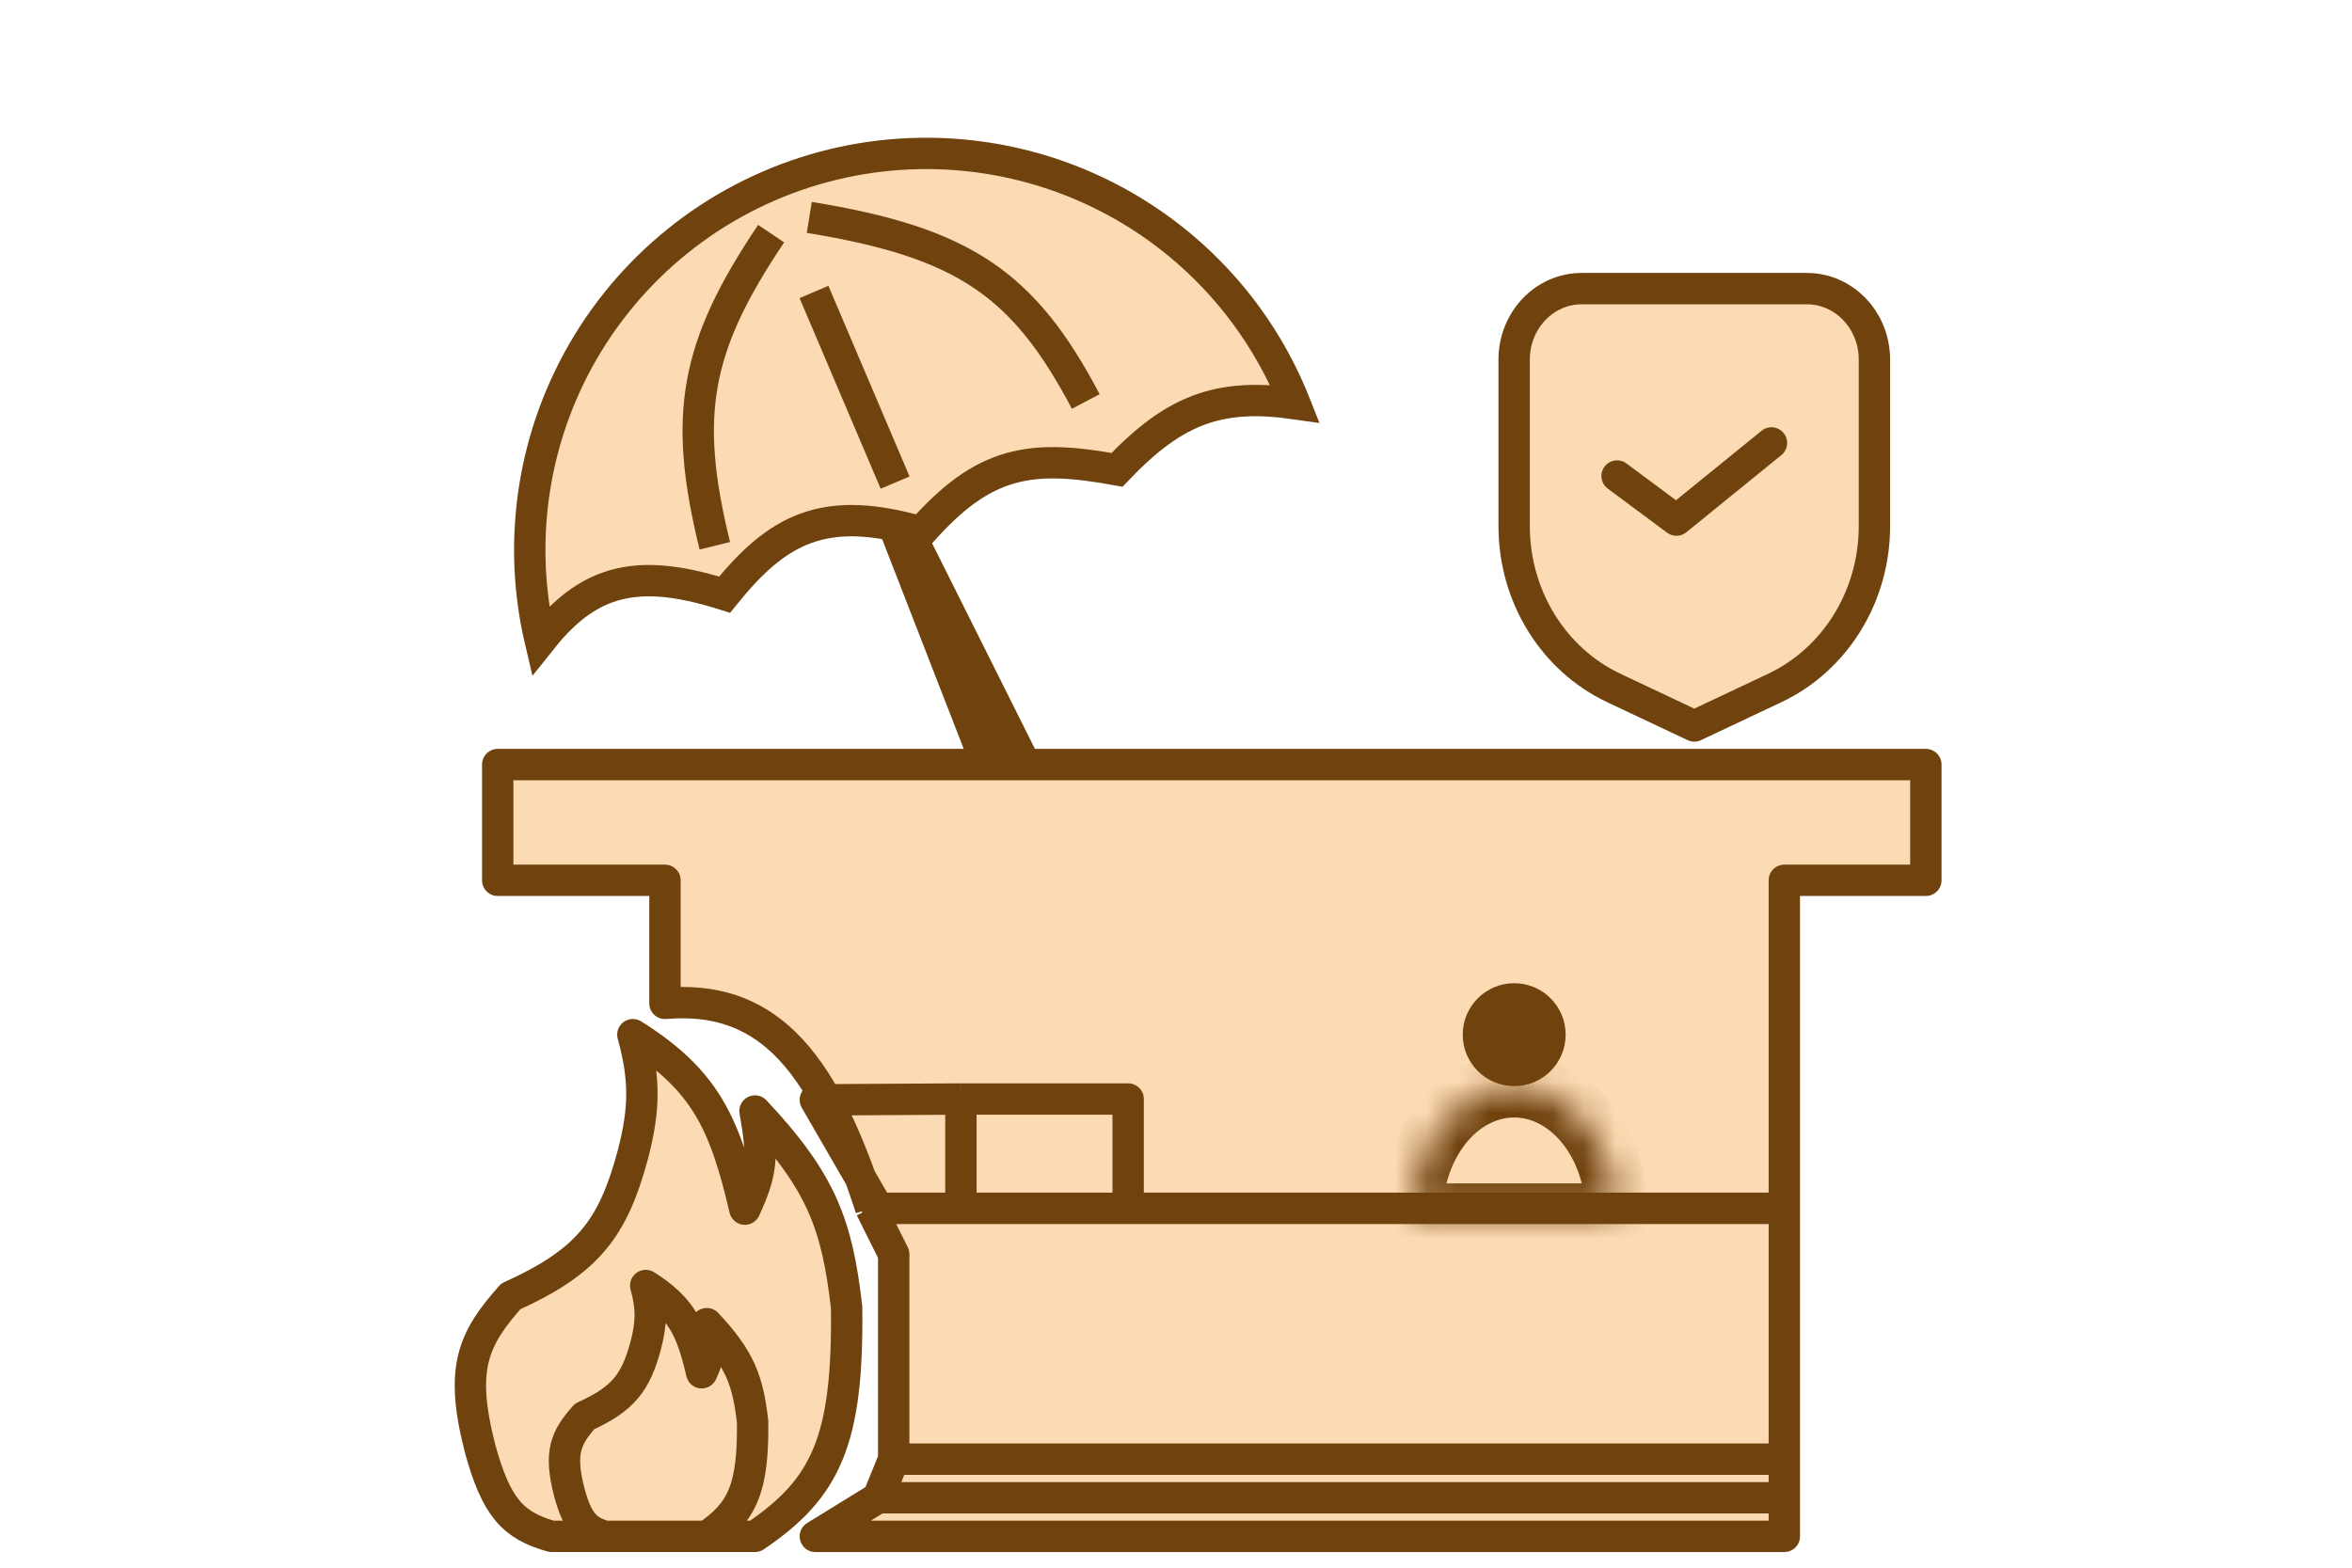
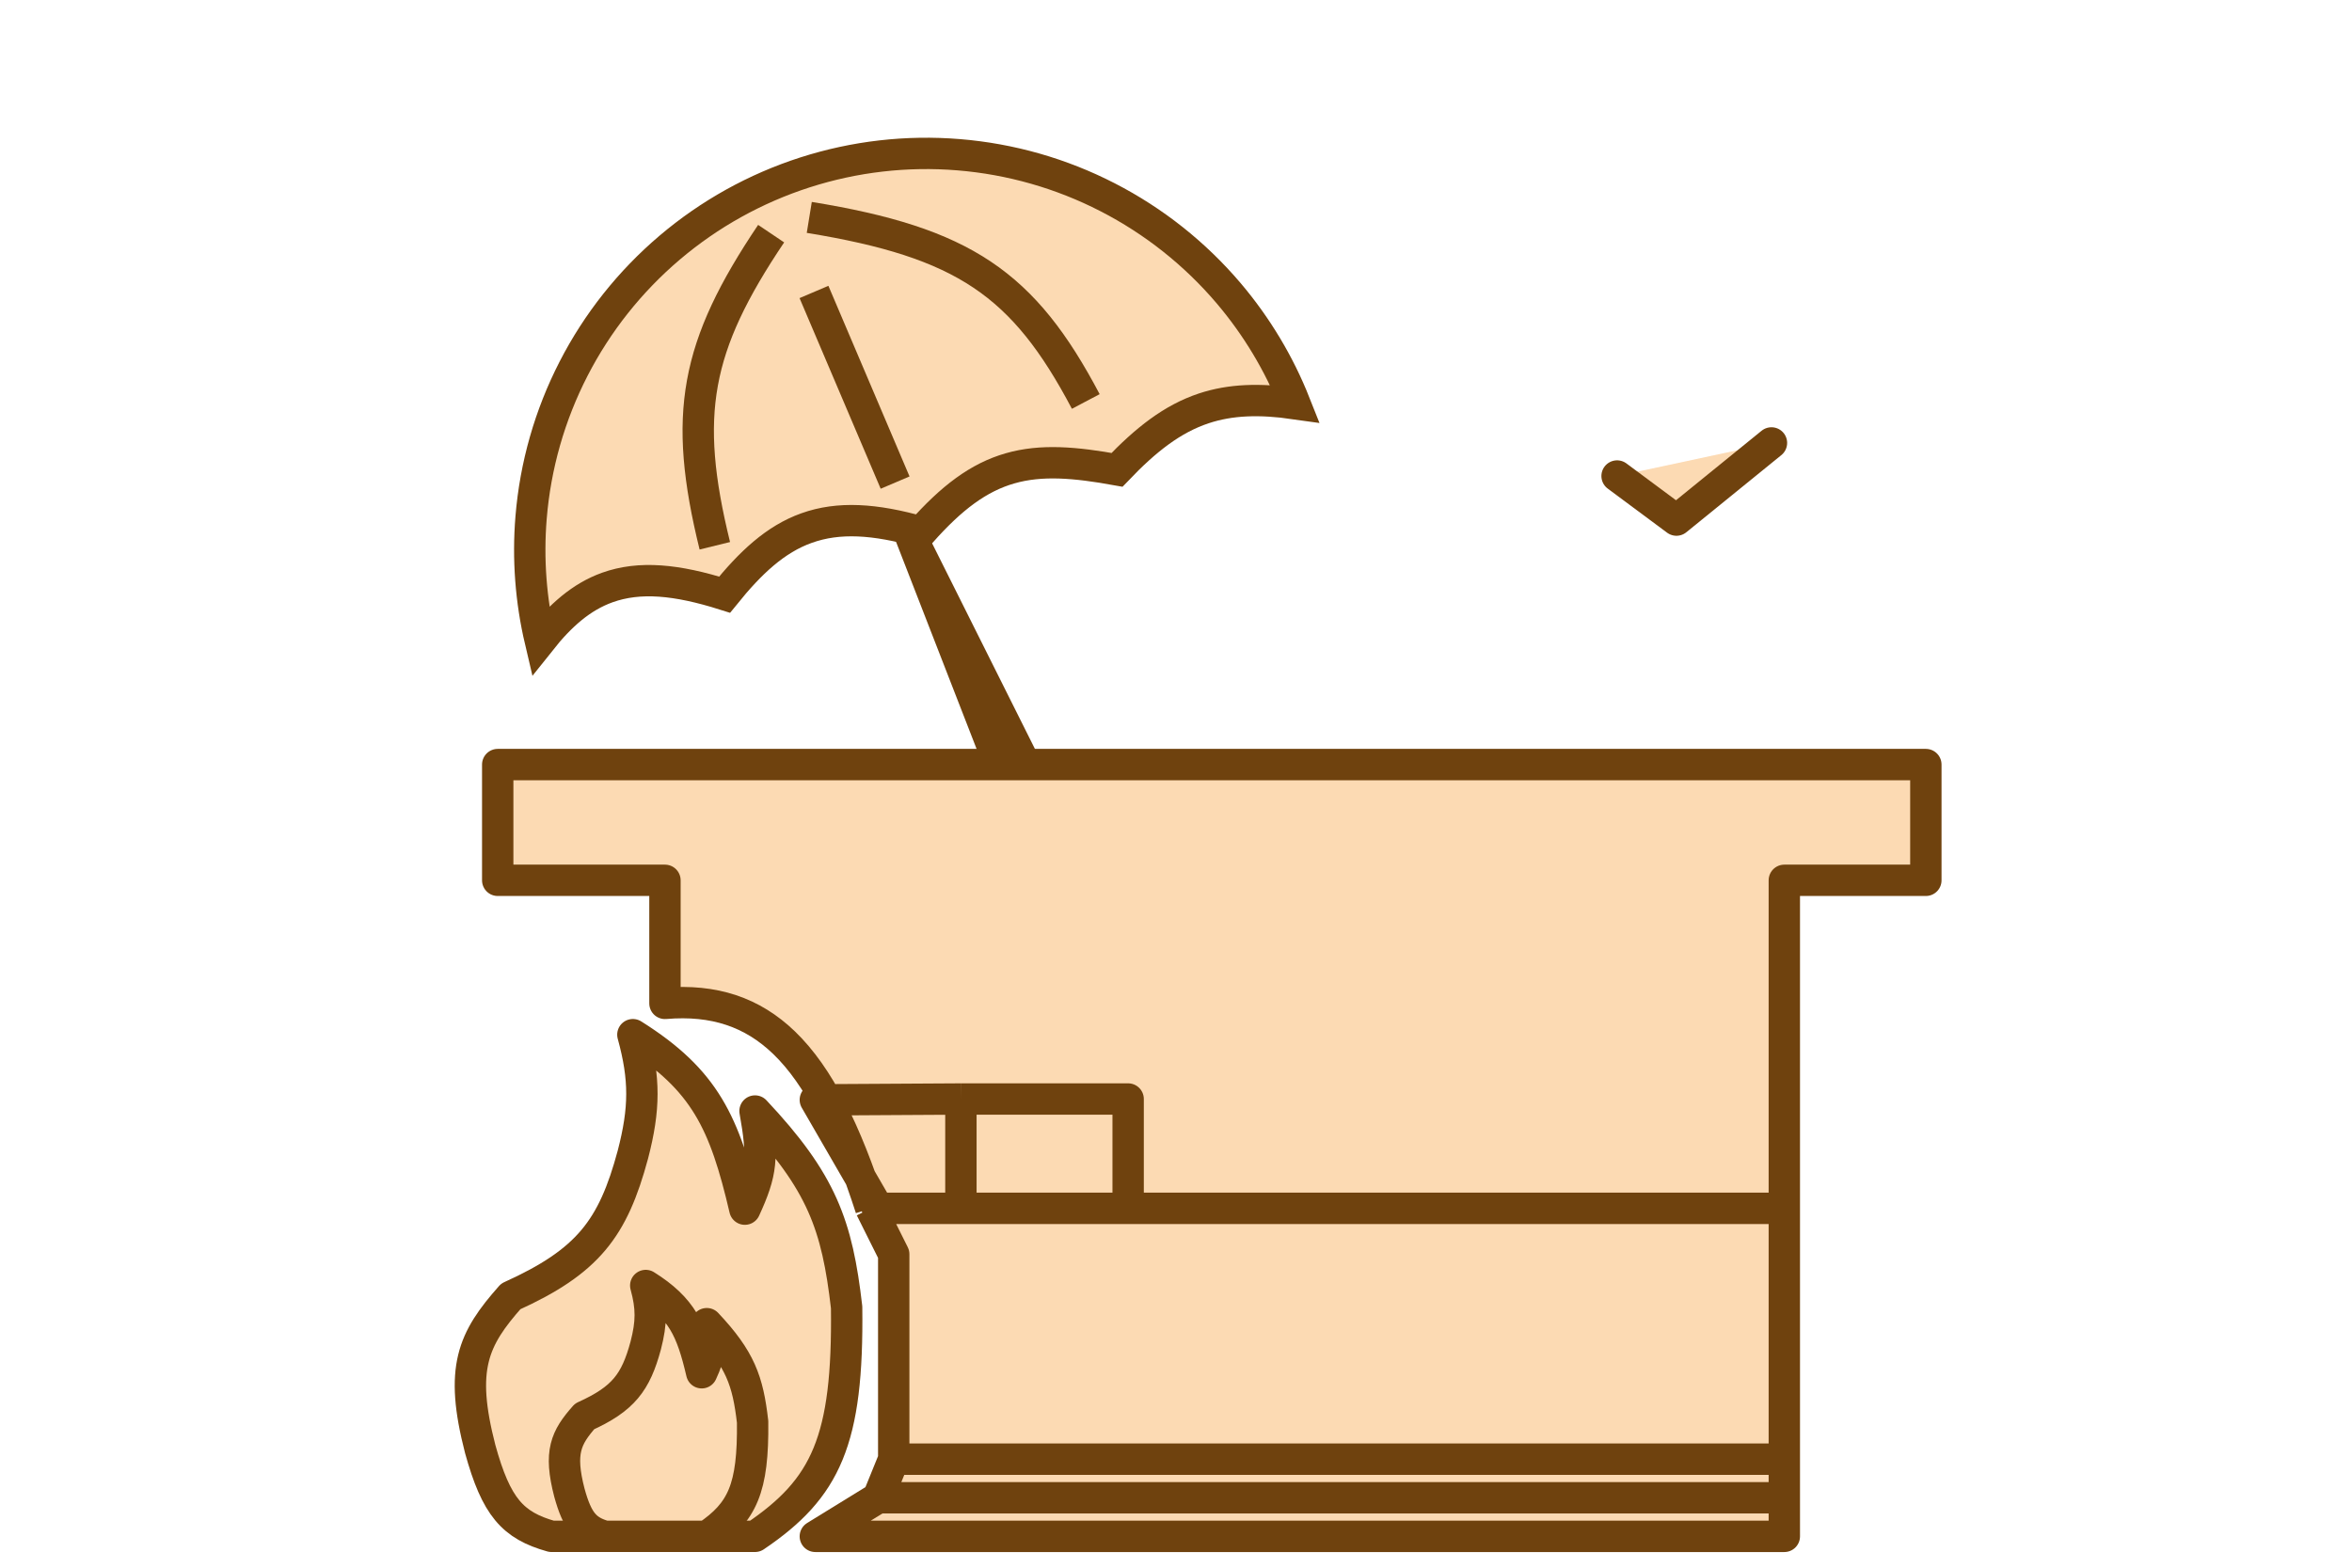
<svg xmlns="http://www.w3.org/2000/svg" width="75" height="50" viewBox="0 0 75 50" fill="none">
  <path d="M21.204 28.077H15.871V24.385H61.411V28.077H56.898V38.539V46.539V47.77V49.001H25.999L27.999 47.77L28.499 46.539V40.002L27.769 38.539C27.66 38.202 27.549 37.878 27.438 37.568L25.999 35.079L26.344 35.077C25.935 34.335 25.492 33.727 24.999 33.253C23.991 32.283 22.773 31.869 21.204 32.002V28.077Z" fill="#FCDAB3" />
  <path d="M27.769 38.539H27.999M27.769 38.539L28.499 40.002V46.539M27.769 38.539C26.974 36.085 26.115 34.327 24.999 33.253C23.991 32.283 22.773 31.869 21.204 32.002V28.077H15.871V24.385H61.411V28.077H56.898V38.539M56.898 38.539H35.974M56.898 38.539V46.539M27.999 38.539L25.999 35.079L30.641 35.052M27.999 38.539H30.641M30.641 35.052V38.539M30.641 35.052H35.974V38.539M30.641 38.539H35.974M28.499 46.539H56.898M28.499 46.539L27.999 47.77M56.898 46.539V47.77M56.898 47.77V49.001H25.999L27.999 47.77M56.898 47.77H27.999" stroke="#6F420E" stroke-linejoin="round" />
-   <circle cx="48.284" cy="33" r="1.141" fill="#6F420E" stroke="#6F420E" />
  <mask id="path-4-inside-1_40000217_22361" fill="white">
-     <path d="M51.564 38.743C51.564 38.205 51.479 37.671 51.314 37.173C51.15 36.675 50.908 36.223 50.603 35.842C50.298 35.461 49.936 35.159 49.538 34.953C49.14 34.747 48.713 34.641 48.282 34.641C47.851 34.641 47.424 34.747 47.026 34.953C46.628 35.159 46.266 35.461 45.961 35.842C45.657 36.223 45.415 36.675 45.25 37.173C45.085 37.671 45 38.205 45 38.743L48.282 38.743H51.564Z" />
-   </mask>
+     </mask>
  <path d="M51.564 38.743C51.564 38.205 51.479 37.671 51.314 37.173C51.15 36.675 50.908 36.223 50.603 35.842C50.298 35.461 49.936 35.159 49.538 34.953C49.14 34.747 48.713 34.641 48.282 34.641C47.851 34.641 47.424 34.747 47.026 34.953C46.628 35.159 46.266 35.461 45.961 35.842C45.657 36.223 45.415 36.675 45.25 37.173C45.085 37.671 45 38.205 45 38.743L48.282 38.743H51.564Z" fill="#FCDAB3" stroke="#6F420E" stroke-width="2" mask="url(#path-4-inside-1_40000217_22361)" />
  <path d="M39.181 9.355C40.073 10.407 40.786 11.595 41.293 12.874C40.17 12.713 39.242 12.74 38.384 13.025C37.385 13.358 36.542 14.018 35.619 14.985C34.284 14.744 33.208 14.65 32.209 14.937C31.202 15.225 30.341 15.878 29.373 16.968C27.893 16.548 26.741 16.476 25.72 16.842C24.724 17.198 23.932 17.943 23.106 18.966C21.576 18.482 20.394 18.369 19.366 18.738C18.536 19.036 17.871 19.627 17.229 20.435C16.927 19.151 16.827 17.826 16.935 16.507C17.07 14.852 17.53 13.24 18.289 11.762C19.047 10.285 20.09 8.972 21.356 7.897C22.622 6.822 24.087 6.008 25.668 5.499C27.249 4.991 28.915 4.799 30.57 4.935C32.225 5.07 33.838 5.53 35.315 6.289C36.792 7.047 38.106 8.089 39.181 9.355Z" fill="#FCDAB3" stroke="#6F420E" />
  <path d="M22.794 17.407C21.765 13.224 22.173 11.047 24.59 7.452M34.623 12.805C32.64 9.044 30.732 7.736 25.806 6.934M28.543 15.392L25.956 9.312" stroke="#6F420E" stroke-linejoin="round" />
-   <path d="M28.59 17L31.462 24.385" stroke="#6F420E" stroke-linejoin="round" />
  <path d="M32.692 24.385L29 17L31.872 24.385" stroke="#6F420E" stroke-linejoin="round" />
-   <path fill-rule="evenodd" clip-rule="evenodd" d="M59.771 11.467C59.771 10.218 58.806 9.205 57.617 9.205C55.564 9.205 52.49 9.205 50.437 9.205C49.247 9.205 48.283 10.218 48.283 11.467C48.283 12.99 48.283 15.032 48.283 16.784C48.283 19.01 49.527 21.029 51.46 21.942C52.788 22.569 54.027 23.154 54.027 23.154C54.027 23.154 55.266 22.569 56.594 21.942C58.527 21.029 59.771 19.01 59.771 16.784V11.467Z" fill="#FCDAB3" stroke="#6F420E" stroke-miterlimit="2" stroke-linecap="round" stroke-linejoin="round" />
  <path fill-rule="evenodd" clip-rule="evenodd" d="M51.565 15.182L53.458 16.588L56.488 14.127" fill="#FCDAB3" />
  <path d="M51.565 15.182L53.458 16.588L56.488 14.127" stroke="#6F420E" stroke-miterlimit="2" stroke-linecap="round" stroke-linejoin="round" />
  <path d="M15.313 46.217C15.823 48.063 16.347 48.653 17.585 49H24.076C26.344 47.467 27.049 45.944 26.997 41.696C26.695 39.075 26.209 37.704 24.076 35.435C24.342 36.912 24.292 37.39 23.752 38.565C23.108 35.811 22.484 34.447 20.181 33C20.567 34.405 20.562 35.363 20.181 36.826C19.546 39.184 18.751 40.233 16.287 41.348C15.084 42.706 14.644 43.633 15.313 46.217Z" fill="#FCDAB3" stroke="#6F420E" stroke-linejoin="round" />
  <path d="M18.157 47.609C18.412 48.532 18.673 48.827 19.293 49H22.538C23.672 48.233 24.024 47.472 23.999 45.348C23.848 44.037 23.605 43.352 22.538 42.217C22.671 42.956 22.646 43.195 22.376 43.783C22.054 42.405 21.742 41.723 20.591 41C20.784 41.702 20.781 42.181 20.591 42.913C20.273 44.092 19.876 44.617 18.643 45.174C18.042 45.853 17.822 46.317 18.157 47.609Z" fill="#FCDAB3" stroke="#6F420E" stroke-linejoin="round" />
</svg>